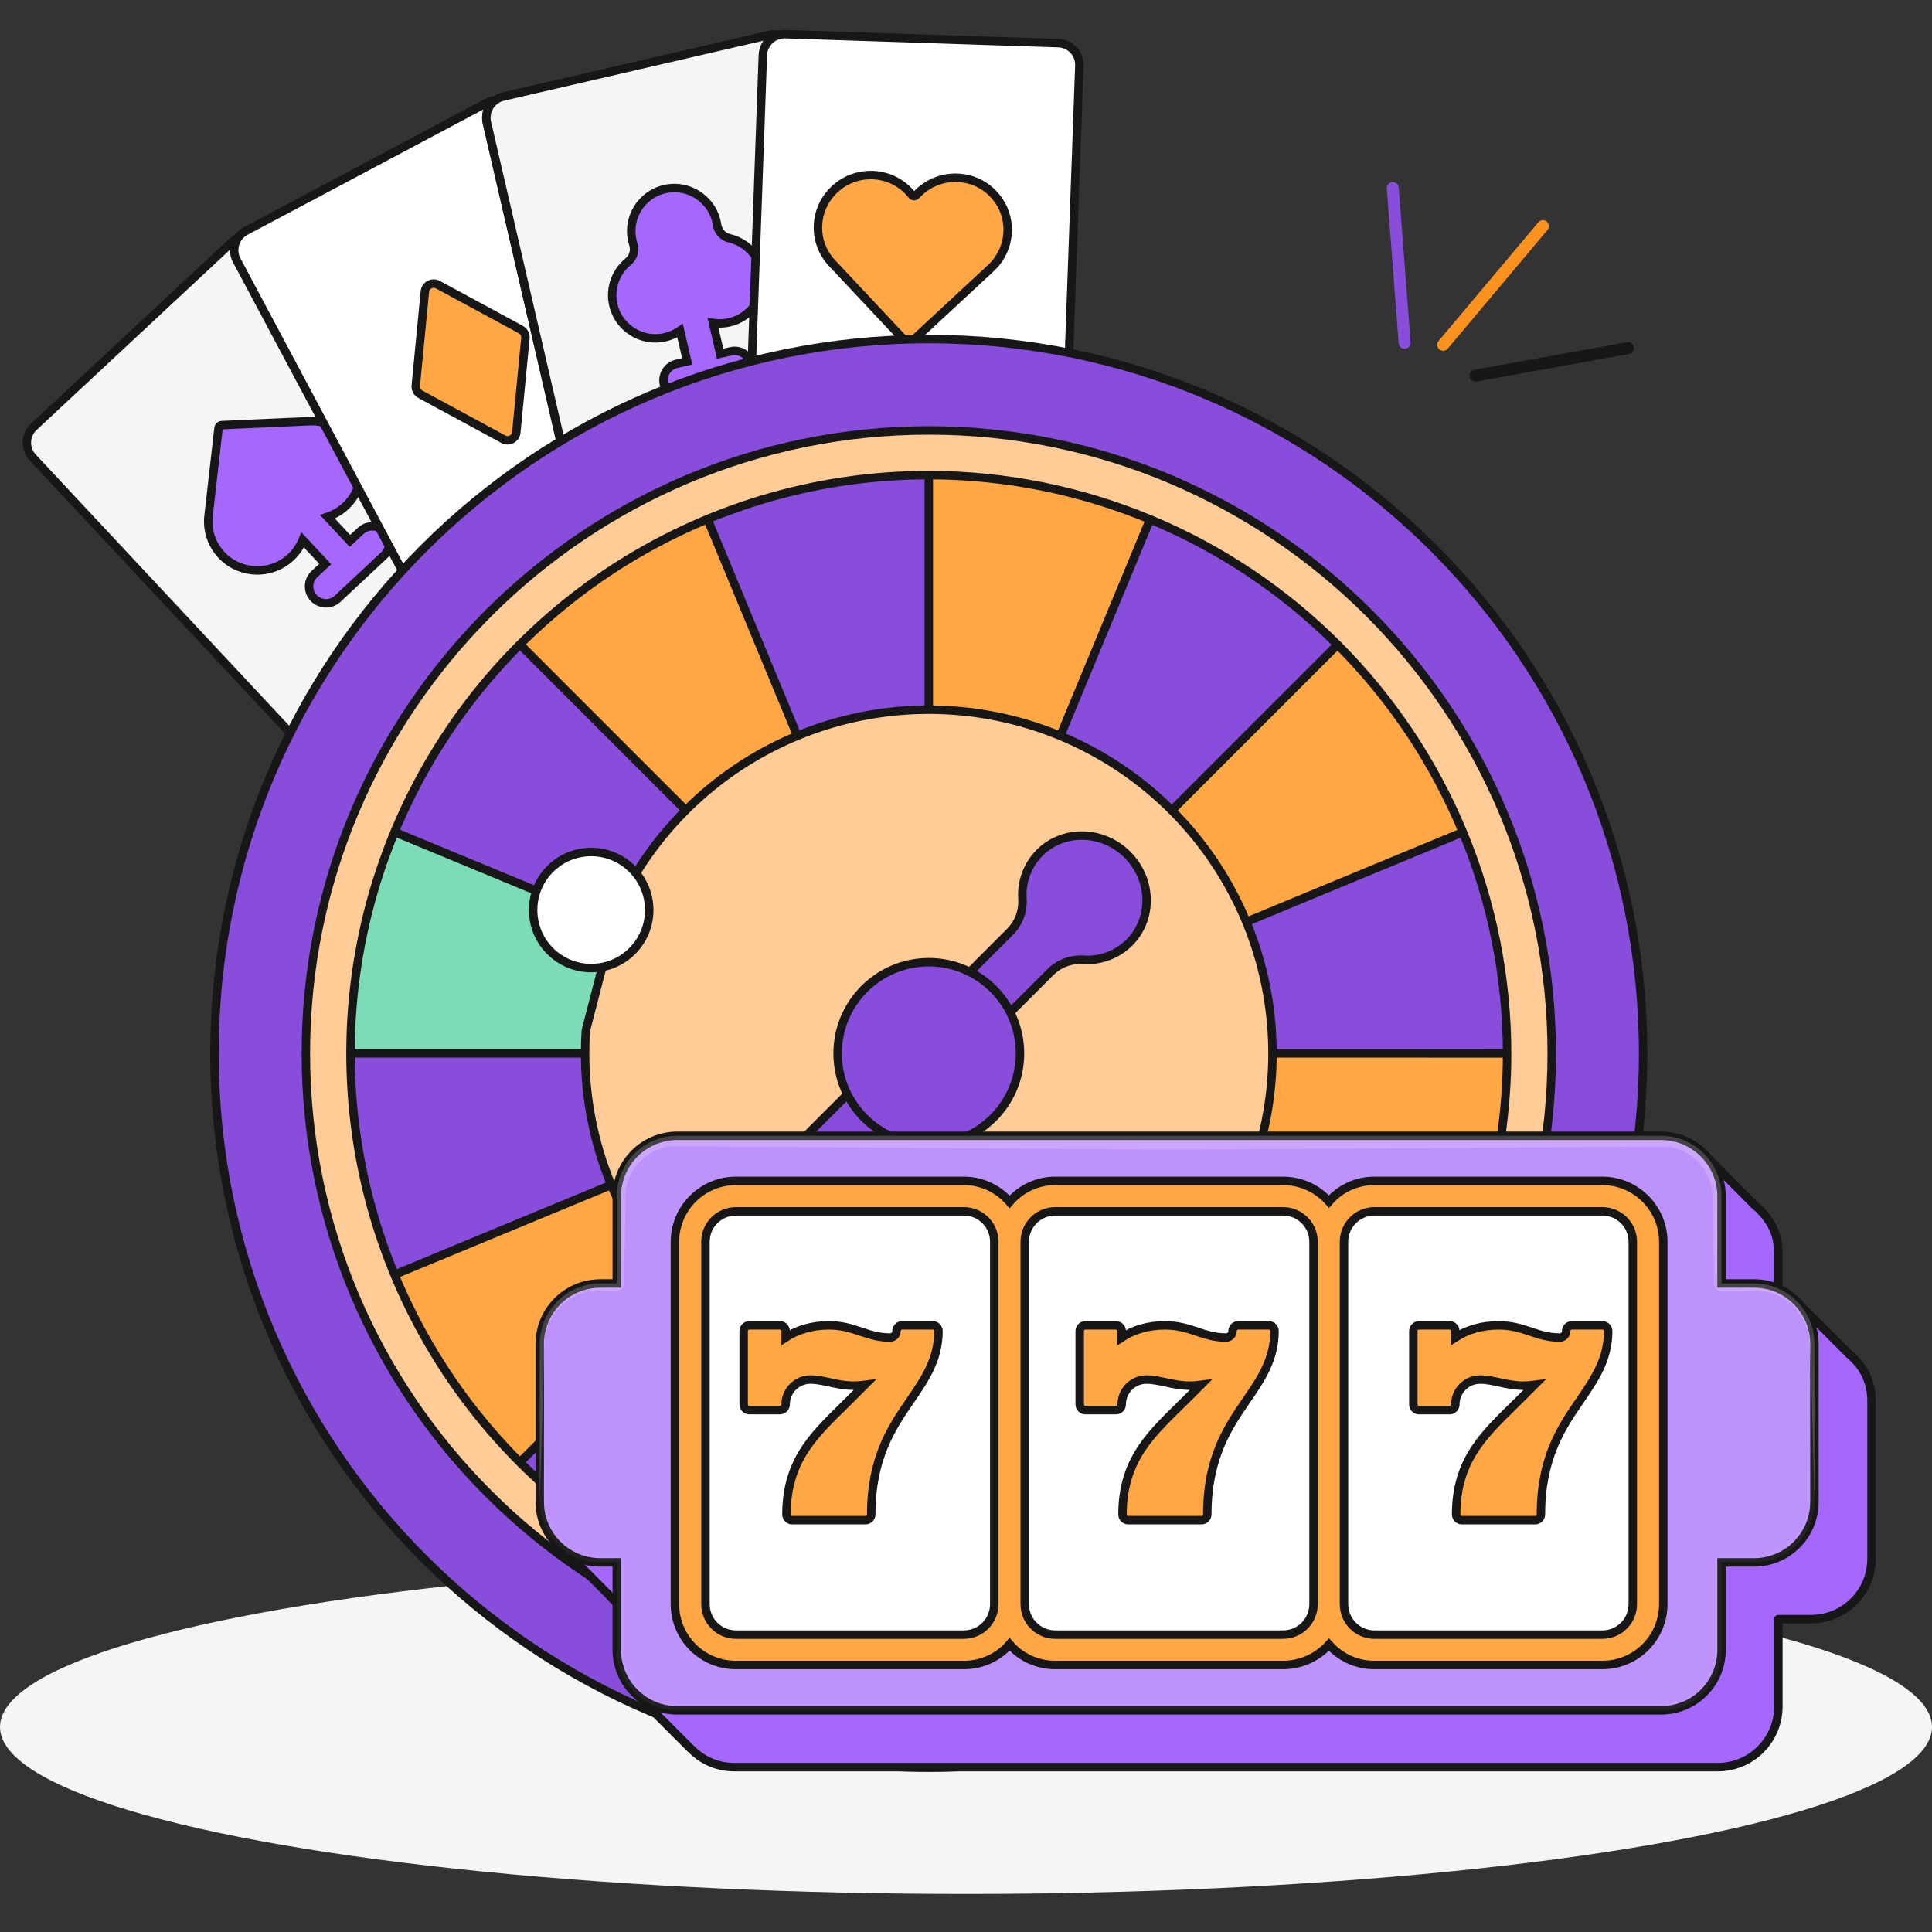
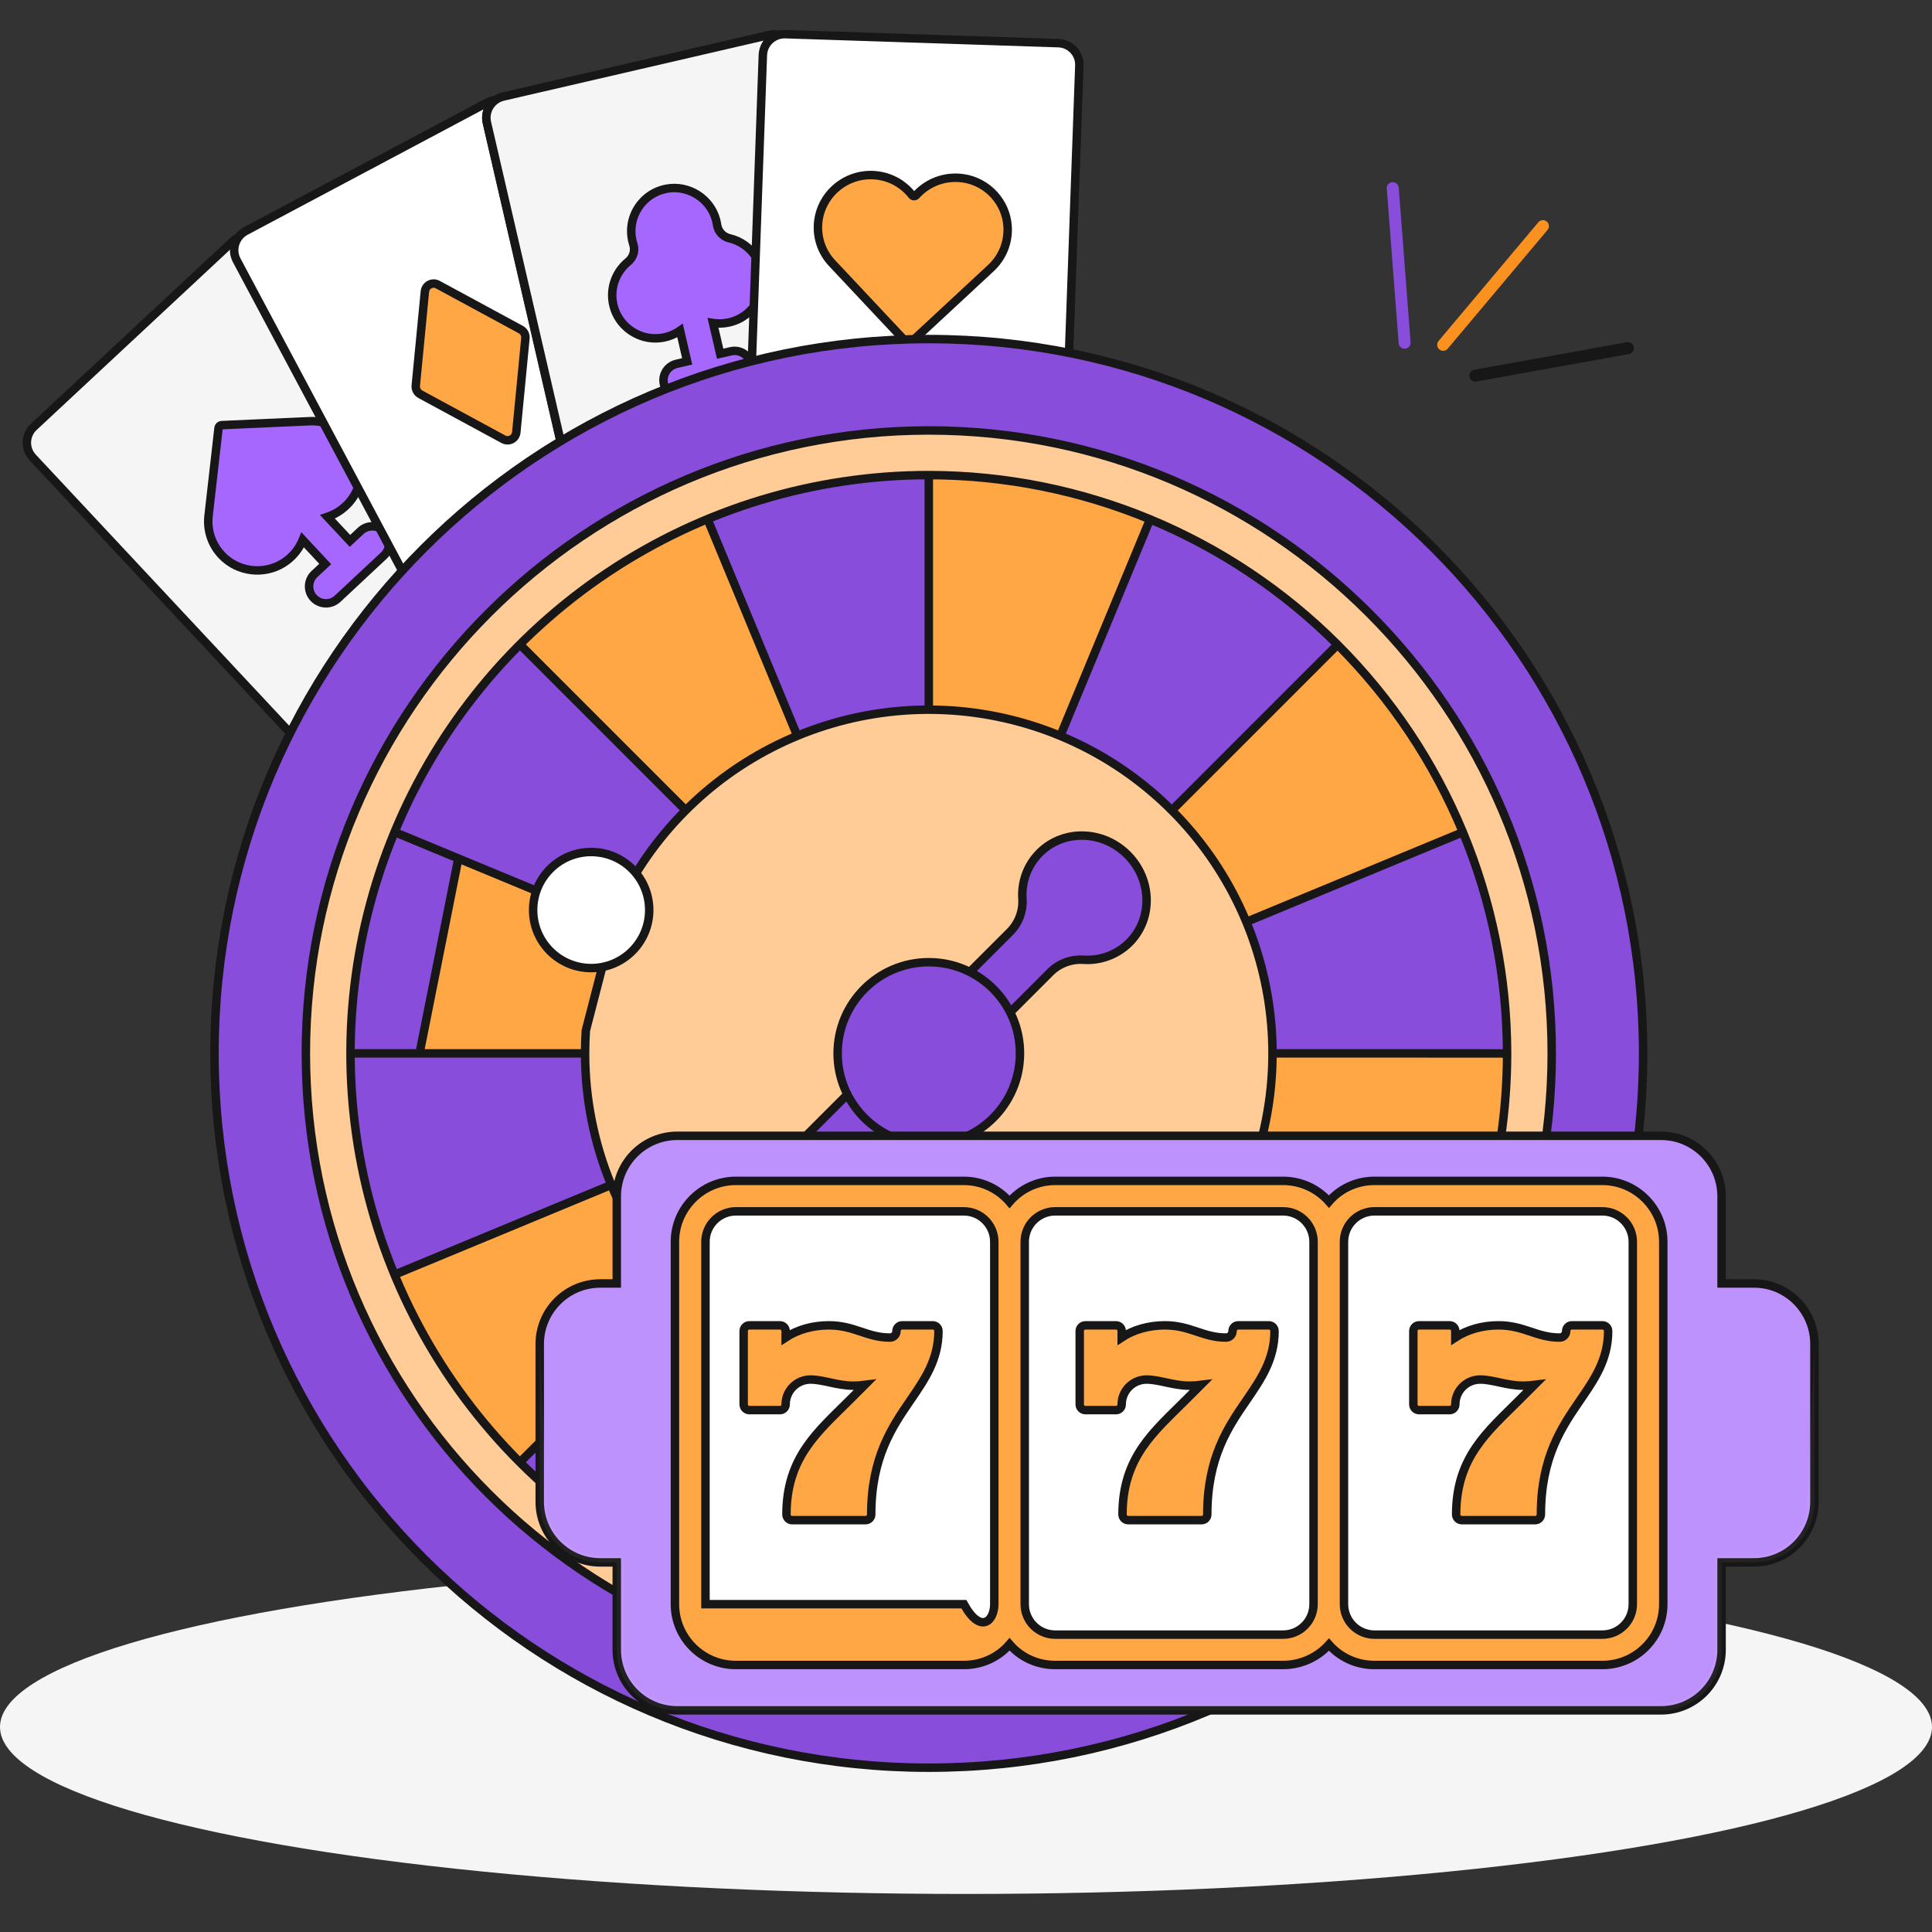
<svg xmlns="http://www.w3.org/2000/svg" width="457" height="457" viewBox="0 0 457 457" fill="none">
  <rect x="0" y="0" width="457" height="457" fill="#333333" stroke="none" />
  <g clip-path="url(#clip0_1_8746)">
    <ellipse cx="228.5" cy="408.5" rx="228.5" ry="39.5" fill="#F5F5F5" />
    <path d="M341.372 81.561L364.966 53.487" stroke="#FB921F" stroke-width="2.83" stroke-linecap="round" />
    <path d="M348.988 88.855L385.077 82.346" stroke="#171717" stroke-width="2.83" stroke-linecap="round" />
    <path d="M332.254 81.07L329.446 44.506" stroke="#884DDB" stroke-width="2.83" stroke-linecap="round" />
    <path d="M107.494 146.923C104.989 148.255 101.88 147.309 100.549 144.81L56.245 61.639C55.237 59.747 55.538 57.506 56.831 55.951C56.225 56.181 55.653 56.529 55.149 56.999L7.988 100.967C5.914 102.901 5.8 106.146 7.734 108.215L72.098 177.075C74.031 179.145 77.281 179.254 79.355 177.321L117.898 141.387L107.494 146.923Z" fill="#F5F5F5" stroke="#171717" stroke-width="2" />
    <path d="M51.69 101.283C51.735 100.886 52.062 100.58 52.462 100.562L73.248 99.635C74.4 99.578 75.559 99.693 76.682 99.976L84.754 115.138C84.269 116.504 83.523 117.792 82.519 118.919C81.087 120.526 79.334 121.633 77.459 122.249L82.78 127.947L85.325 125.572C86.941 124.064 89.474 124.15 90.983 125.767C92.491 127.383 92.403 129.916 90.786 131.424L79.845 141.638C79.449 142.007 78.997 142.282 78.519 142.461C77.048 143.011 75.326 142.663 74.187 141.444C72.679 139.827 72.766 137.294 74.382 135.785L76.927 133.41L71.607 127.711C70.864 129.539 69.64 131.212 67.938 132.531C63.574 135.913 57.287 135.697 53.165 132.024C50.168 129.353 48.907 125.567 49.337 121.956L51.69 101.283Z" fill="#A567FD" />
    <path d="M51.69 101.283L50.696 101.169L50.696 101.17L51.69 101.283ZM52.462 100.562L52.417 99.563L52.417 99.563L52.462 100.562ZM73.248 99.635L73.292 100.634L73.297 100.634L73.248 99.635ZM76.682 99.976L77.565 99.506L77.356 99.115L76.927 99.006L76.682 99.976ZM84.754 115.138L85.697 115.473L85.844 115.057L85.637 114.668L84.754 115.138ZM82.519 118.919L83.266 119.584L83.266 119.584L82.519 118.919ZM77.459 122.249L77.147 121.299L75.66 121.787L76.728 122.931L77.459 122.249ZM82.78 127.947L82.049 128.629L82.731 129.36L83.462 128.678L82.78 127.947ZM85.325 125.572L84.642 124.84L84.642 124.841L85.325 125.572ZM90.983 125.767L91.714 125.084L91.714 125.084L90.983 125.767ZM90.786 131.424L90.104 130.693L90.104 130.693L90.786 131.424ZM79.845 141.638L80.527 142.369L80.528 142.369L79.845 141.638ZM78.519 142.461L78.87 143.397L78.87 143.397L78.519 142.461ZM74.187 141.444L73.456 142.126L73.456 142.126L74.187 141.444ZM74.382 135.785L73.7 135.054L73.7 135.054L74.382 135.785ZM76.927 133.41L77.609 134.141L78.34 133.459L77.658 132.728L76.927 133.41ZM71.607 127.711L72.338 127.028L71.27 125.884L70.68 127.334L71.607 127.711ZM67.938 132.531L68.551 133.321L68.551 133.321L67.938 132.531ZM53.165 132.024L53.83 131.277L53.83 131.277L53.165 132.024ZM49.337 121.956L50.33 122.074L50.331 122.069L49.337 121.956ZM51.69 101.283L52.683 101.397C52.673 101.487 52.599 101.557 52.506 101.561L52.462 100.562L52.417 99.563C51.526 99.603 50.797 100.285 50.696 101.169L51.69 101.283ZM52.462 100.562L52.506 101.561L73.292 100.634L73.248 99.635L73.203 98.636L52.417 99.563L52.462 100.562ZM73.248 99.635L73.297 100.634C74.35 100.581 75.41 100.687 76.437 100.946L76.682 99.976L76.927 99.006C75.708 98.699 74.45 98.574 73.198 98.636L73.248 99.635ZM76.682 99.976L75.799 100.446L83.871 115.608L84.754 115.138L85.637 114.668L77.565 99.506L76.682 99.976ZM84.754 115.138L83.812 114.804C83.369 116.051 82.688 117.226 81.773 118.254L82.519 118.919L83.266 119.584C84.359 118.358 85.17 116.957 85.697 115.473L84.754 115.138ZM82.519 118.919L81.773 118.254C80.46 119.726 78.858 120.737 77.147 121.299L77.459 122.249L77.771 123.199C79.809 122.53 81.713 121.326 83.266 119.584L82.519 118.919ZM77.459 122.249L76.728 122.931L82.049 128.629L82.78 127.947L83.511 127.264L78.19 121.566L77.459 122.249ZM82.78 127.947L83.462 128.678L86.007 126.303L85.325 125.572L84.642 124.841L82.098 127.216L82.78 127.947ZM85.325 125.572L86.007 126.303C87.219 125.172 89.12 125.237 90.252 126.449L90.983 125.767L91.714 125.084C89.828 123.064 86.662 122.957 84.642 124.84L85.325 125.572ZM90.983 125.767L90.252 126.449C91.383 127.661 91.317 129.562 90.104 130.693L90.786 131.424L91.469 132.156C93.489 130.271 93.599 127.104 91.714 125.084L90.983 125.767ZM90.786 131.424L90.104 130.693L79.163 140.907L79.845 141.638L80.528 142.369L91.469 132.155L90.786 131.424ZM79.845 141.638L79.163 140.906C78.864 141.185 78.525 141.39 78.168 141.524L78.519 142.461L78.87 143.397C79.469 143.173 80.033 142.829 80.527 142.369L79.845 141.638ZM78.519 142.461L78.169 141.524C77.063 141.938 75.771 141.674 74.918 140.761L74.187 141.444L73.456 142.126C74.88 143.651 77.034 144.085 78.87 143.397L78.519 142.461ZM74.187 141.444L74.918 140.761C73.787 139.549 73.853 137.648 75.065 136.516L74.382 135.785L73.7 135.054C71.68 136.94 71.571 140.106 73.456 142.126L74.187 141.444ZM74.382 135.785L75.065 136.516L77.609 134.141L76.927 133.41L76.244 132.679L73.7 135.054L74.382 135.785ZM76.927 133.41L77.658 132.728L72.338 127.028L71.607 127.711L70.876 128.393L76.196 134.092L76.927 133.41ZM71.607 127.711L70.68 127.334C70.002 129.003 68.885 130.532 67.326 131.741L67.938 132.531L68.551 133.321C70.395 131.892 71.725 130.074 72.533 128.087L71.607 127.711ZM67.938 132.531L67.326 131.74C63.342 134.827 57.593 134.63 53.83 131.277L53.165 132.024L52.499 132.77C56.982 136.764 63.805 136.999 68.551 133.321L67.938 132.531ZM53.165 132.024L53.83 131.277C51.088 128.834 49.937 125.376 50.33 122.074L49.337 121.956L48.344 121.838C47.877 125.758 49.247 129.872 52.499 132.77L53.165 132.024ZM49.337 121.956L50.331 122.069L52.683 101.396L51.69 101.283L50.696 101.17L48.344 121.843L49.337 121.956Z" fill="#171717" />
    <path d="M142.568 124.808C139.794 125.452 137.027 123.734 136.389 120.97L115.163 29.009C114.68 26.916 115.556 24.825 117.215 23.653C116.568 23.719 115.922 23.908 115.311 24.233L58.135 54.631C55.62 55.968 54.663 59.081 55.997 61.583L100.397 144.866C101.731 147.369 104.851 148.314 107.366 146.977L154.094 122.134L142.568 124.808Z" fill="white" stroke="#171717" stroke-width="2" />
    <path d="M103.568 67.331L123.19 77.96C123.933 78.363 124.364 79.175 124.283 80.018L122.13 102.261C121.986 103.751 120.379 104.608 119.064 103.896L99.442 93.267C98.699 92.864 98.268 92.052 98.349 91.209L100.502 68.966C100.646 67.476 102.253 66.618 103.568 67.331Z" fill="#FFA645" stroke="#171717" stroke-width="2" />
    <path d="M182.299 112.661C179.459 112.563 177.237 110.182 177.334 107.343L180.584 12.859C180.658 10.709 182.042 8.913 183.942 8.21C183.301 8.106 182.631 8.122 181.959 8.277L119.033 22.839C116.265 23.48 114.541 26.243 115.181 29.011L136.497 121.116C137.138 123.884 139.9 125.608 142.668 124.967L194.094 113.066L182.299 112.661Z" fill="#F5F5F5" stroke="#171717" stroke-width="2" />
    <path d="M149.581 56.975C148.273 51.322 151.938 45.679 157.715 44.63C162.858 43.696 167.991 46.934 169.368 51.977C169.477 52.378 169.562 52.78 169.621 53.181C169.857 54.757 171.002 56.002 172.554 56.367C175.165 56.98 177.462 58.611 178.895 60.914L178.504 72.27C177.341 73.891 175.707 75.18 173.749 75.888C172.039 76.507 170.301 76.648 168.661 76.393L170.347 83.677L172.853 83.096C175.006 82.598 177.156 83.94 177.656 86.093C178.114 88.073 177.017 90.05 175.164 90.744C175.001 90.805 174.833 90.855 174.658 90.896L161.846 93.862C159.692 94.36 157.542 93.018 157.043 90.864C156.545 88.711 157.886 86.563 160.04 86.062L162.547 85.482L160.861 78.197C159.5 79.148 157.876 79.786 156.068 79.981C151.368 80.487 146.852 77.581 145.351 73.099C143.936 68.871 145.409 64.499 148.564 61.92C149.783 60.922 150.297 59.317 149.814 57.817C149.725 57.542 149.647 57.261 149.581 56.975Z" fill="#A567FD" />
    <path d="M149.581 56.975L150.555 56.75L150.555 56.75L149.581 56.975ZM157.715 44.63L157.536 43.646L157.536 43.646L157.715 44.63ZM169.368 51.977L170.332 51.714L170.332 51.713L169.368 51.977ZM169.621 53.181L170.61 53.033L170.61 53.033L169.621 53.181ZM172.554 56.367L172.325 57.341L172.326 57.341L172.554 56.367ZM178.895 60.914L179.894 60.948L179.905 60.644L179.744 60.386L178.895 60.914ZM178.504 72.27L179.317 72.853L179.493 72.607L179.504 72.305L178.504 72.27ZM173.749 75.888L173.408 74.948L173.408 74.948L173.749 75.888ZM168.661 76.393L168.815 75.405L167.353 75.178L167.687 76.619L168.661 76.393ZM170.347 83.677L169.373 83.902L169.598 84.877L170.573 84.651L170.347 83.677ZM172.853 83.096L172.628 82.121L172.627 82.122L172.853 83.096ZM177.656 86.093L178.63 85.868L178.63 85.867L177.656 86.093ZM175.164 90.744L175.515 91.68L175.515 91.68L175.164 90.744ZM174.658 90.896L174.884 91.87L174.884 91.87L174.658 90.896ZM161.846 93.862L162.071 94.836L162.071 94.836L161.846 93.862ZM157.043 90.864L156.069 91.09L156.069 91.09L157.043 90.864ZM160.04 86.062L159.815 85.088L159.814 85.088L160.04 86.062ZM162.547 85.482L162.772 86.456L163.747 86.231L163.521 85.256L162.547 85.482ZM160.861 78.197L161.835 77.972L161.501 76.531L160.288 77.377L160.861 78.197ZM156.068 79.981L156.175 80.975L156.175 80.975L156.068 79.981ZM145.351 73.099L144.403 73.416L144.403 73.416L145.351 73.099ZM148.564 61.92L149.197 62.694L149.197 62.694L148.564 61.92ZM149.814 57.817L150.765 57.51L150.765 57.509L149.814 57.817ZM149.581 56.975L150.555 56.75C149.375 51.651 152.681 46.56 157.894 45.614L157.715 44.63L157.536 43.646C151.195 44.797 147.17 50.994 148.607 57.201L149.581 56.975ZM157.715 44.63L157.894 45.614C162.526 44.772 167.163 47.697 168.403 52.24L169.368 51.977L170.332 51.713C168.819 46.171 163.19 42.619 157.536 43.646L157.715 44.63ZM169.368 51.977L168.403 52.239C168.502 52.604 168.578 52.967 168.632 53.329L169.621 53.181L170.61 53.033C170.545 52.593 170.452 52.152 170.332 51.714L169.368 51.977ZM169.621 53.181L168.632 53.328C168.928 55.309 170.374 56.882 172.325 57.341L172.554 56.367L172.783 55.394C171.63 55.123 170.785 54.205 170.61 53.033L169.621 53.181ZM172.554 56.367L172.326 57.341C174.682 57.894 176.754 59.366 178.046 61.442L178.895 60.914L179.744 60.386C178.17 57.856 175.649 56.067 172.783 55.394L172.554 56.367ZM178.895 60.914L177.896 60.879L177.505 72.236L178.504 72.27L179.504 72.305L179.894 60.948L178.895 60.914ZM178.504 72.27L177.692 71.687C176.64 73.152 175.167 74.311 173.408 74.948L173.749 75.888L174.089 76.829C176.246 76.048 178.041 74.629 179.317 72.853L178.504 72.27ZM173.749 75.888L173.408 74.948C171.86 75.509 170.292 75.635 168.815 75.405L168.661 76.393L168.507 77.381C170.31 77.661 172.219 77.506 174.089 76.829L173.749 75.888ZM168.661 76.393L167.687 76.619L169.373 83.902L170.347 83.677L171.321 83.451L169.635 76.168L168.661 76.393ZM170.347 83.677L170.573 84.651L173.079 84.07L172.853 83.096L172.627 82.122L170.121 82.703L170.347 83.677ZM172.853 83.096L173.078 84.07C174.694 83.696 176.307 84.703 176.681 86.319L177.656 86.093L178.63 85.867C178.006 83.176 175.319 81.499 172.628 82.121L172.853 83.096ZM177.656 86.093L176.681 86.319C177.025 87.803 176.202 89.287 174.814 89.807L175.164 90.744L175.515 91.68C177.831 90.813 179.203 88.343 178.63 85.868L177.656 86.093ZM175.164 90.744L174.814 89.807C174.693 89.852 174.566 89.89 174.432 89.921L174.658 90.896L174.884 91.87C175.099 91.82 175.309 91.757 175.515 91.68L175.164 90.744ZM174.658 90.896L174.433 89.921L161.62 92.887L161.846 93.862L162.071 94.836L174.884 91.87L174.658 90.896ZM161.846 93.862L161.62 92.887C160.005 93.261 158.391 92.254 158.017 90.639L157.043 90.864L156.069 91.09C156.692 93.782 159.38 95.459 162.071 94.836L161.846 93.862ZM157.043 90.864L158.017 90.639C157.644 89.024 158.649 87.412 160.267 87.036L160.04 86.062L159.814 85.088C157.123 85.714 155.446 88.398 156.069 91.09L157.043 90.864ZM160.04 86.062L160.266 87.036L162.772 86.456L162.547 85.482L162.322 84.507L159.815 85.088L160.04 86.062ZM162.547 85.482L163.521 85.256L161.835 77.972L160.861 78.197L159.887 78.423L161.573 85.707L162.547 85.482ZM160.861 78.197L160.288 77.377C159.062 78.233 157.598 78.81 155.96 78.987L156.068 79.981L156.175 80.975C158.153 80.762 159.937 80.062 161.433 79.017L160.861 78.197ZM156.068 79.981L155.961 78.987C151.73 79.442 147.652 76.82 146.3 72.781L145.351 73.099L144.403 73.416C146.052 78.343 151.006 81.532 156.175 80.975L156.068 79.981ZM145.351 73.099L146.3 72.781C145.022 68.965 146.349 65.022 149.197 62.694L148.564 61.92L147.931 61.145C144.469 63.977 142.85 68.777 144.403 73.416L145.351 73.099ZM148.564 61.92L149.197 62.694C150.718 61.449 151.382 59.422 150.765 57.51L149.814 57.817L148.862 58.124C149.213 59.212 148.848 60.395 147.93 61.146L148.564 61.92ZM149.814 57.817L150.765 57.509C150.685 57.262 150.615 57.009 150.555 56.75L149.581 56.975L148.607 57.201C148.679 57.514 148.764 57.823 148.862 58.126L149.814 57.817Z" fill="#171717" />
    <path d="M246.601 114.689L182.024 112.565C179.183 112.472 176.963 110.101 177.065 107.269L180.448 13.04C180.549 10.208 182.934 7.989 185.774 8.082L250.352 10.206C253.192 10.299 255.412 12.67 255.311 15.502L251.928 109.731C251.826 112.563 249.441 114.783 246.601 114.689Z" fill="white" stroke="#171717" stroke-width="2" />
    <path d="M227.89 42.184C223.477 41.527 219.373 43.206 216.688 46.191C216.429 46.479 215.971 46.464 215.734 46.16C213.276 43.013 209.306 41.077 204.854 41.453C199.12 41.938 194.383 46.418 193.595 52.088C193.053 55.991 194.364 59.627 196.798 62.219L214.058 80.609C214.523 81.105 215.307 81.13 215.808 80.665L234.392 63.409C237.012 60.977 238.588 57.433 238.335 53.505C237.969 47.799 233.575 43.03 227.89 42.184Z" fill="#FFA645" stroke="#171717" stroke-width="2" />
    <path d="M223.791 137.592C223.01 136.287 221.5 134.578 218.653 127.446C215.805 120.314 215.73 117.891 215.328 116.478C216.19 118.066 217.539 119.21 220.467 126.624C223.395 134.039 223.578 136.125 223.791 137.592Z" fill="white" />
    <path d="M219.7 418.135C313.016 418.135 388.665 342.486 388.665 249.17C388.665 155.853 313.016 80.205 219.7 80.205C126.383 80.205 50.735 155.853 50.735 249.17C50.735 342.486 126.383 418.135 219.7 418.135Z" fill="#884DDB" stroke="#171717" stroke-width="2" />
    <path d="M361.77 249.169C361.794 267.831 358.129 286.314 350.987 303.555L320.15 349.631C306.961 362.829 291.305 373.304 274.073 380.46L219.7 391.24C201.038 391.263 182.555 387.599 165.314 380.456L119.238 349.62C106.04 336.431 95.565 320.775 88.41 303.542L119.246 148.703C132.435 135.505 148.091 125.03 165.324 117.874L219.7 107.099C238.362 107.076 256.844 110.74 274.085 117.883L320.156 148.711C333.118 161.663 343.456 176.997 350.603 193.869L361.77 249.169Z" fill="#FFA645" stroke="#171717" stroke-width="2" />
-     <path d="M88.414 194.784C81.271 212.025 77.606 230.508 77.629 249.17L142.516 252.76L151.194 215.259L88.42 194.784H88.414Z" fill="#7BDCB5" stroke="#171717" stroke-width="2" />
    <path d="M361.77 249.176V249.17C361.791 230.512 358.125 212.033 350.983 194.797L255.948 234.157C253.973 229.398 251.083 225.074 247.44 221.431L320.163 148.716C306.973 135.519 291.317 125.045 274.085 117.89L234.716 212.922C229.956 210.949 224.853 209.935 219.7 209.94V107.1C201.042 107.078 182.563 110.744 165.327 117.886L204.687 212.921C199.928 214.896 195.604 217.786 191.961 221.429L119.246 148.706C106.048 161.896 95.575 177.552 88.42 194.784L183.452 234.153C181.479 238.913 180.465 244.016 180.47 249.17H77.629C77.608 267.828 81.274 286.306 88.416 303.543L183.451 264.182C185.425 268.941 188.316 273.264 191.959 276.907L119.236 349.624C132.426 362.821 148.083 373.295 165.315 380.449L204.684 285.417C209.444 287.39 214.547 288.404 219.7 288.399V391.24C238.357 391.261 256.836 387.596 274.072 380.453L234.712 285.418C239.471 283.444 243.795 280.553 247.438 276.91L320.153 349.633C333.351 336.443 343.825 320.786 350.979 303.554L255.947 264.185C257.92 259.425 258.934 254.322 258.929 249.17L361.77 249.176Z" fill="#884DDB" stroke="#171717" stroke-width="2" />
    <path d="M301 249.17C301 270.732 292.435 291.411 277.188 306.658C261.941 321.905 241.262 330.47 219.7 330.47C198.137 330.47 177.458 321.905 162.211 306.658C146.965 291.411 138.399 270.732 138.399 249.17C138.399 247.353 138.458 245.552 138.575 243.766L146.144 214.494C154.027 197.784 167.365 184.257 183.962 176.14C200.559 168.023 219.425 165.8 237.454 169.837C255.483 173.874 271.6 183.931 283.15 198.351C294.701 212.771 300.996 230.694 301 249.17Z" fill="#FFCB97" stroke="#171717" stroke-width="2" />
    <path d="M219.7 396.52C138.451 396.52 72.349 330.418 72.349 249.17C72.349 167.921 138.451 101.819 219.7 101.819C300.949 101.819 367.05 167.921 367.05 249.17C367.05 330.418 300.949 396.52 219.7 396.52ZM219.7 112.38C192.645 112.38 166.198 120.402 143.703 135.433C121.208 150.464 103.675 171.827 93.322 196.822C82.969 221.817 80.26 249.321 85.538 275.856C90.816 302.391 103.844 326.764 122.975 345.895C142.105 365.025 166.479 378.053 193.013 383.331C219.548 388.609 247.052 385.9 272.047 375.547C297.042 365.194 318.406 347.661 333.436 325.166C348.467 302.671 356.489 276.224 356.489 249.17C356.449 212.903 342.024 178.134 316.38 152.49C290.735 126.845 255.966 112.42 219.7 112.38Z" fill="#FFCB97" stroke="#171717" stroke-width="2" />
    <path d="M139.837 228.992C147.419 228.992 153.566 222.846 153.566 215.264C153.566 207.682 147.419 201.535 139.837 201.535C132.255 201.535 126.109 207.682 126.109 215.264C126.109 222.846 132.255 228.992 139.837 228.992Z" fill="white" stroke="#171717" stroke-width="2" />
    <path d="M200.632 277.77L221.547 256.854L212.015 247.322L191.099 268.237C190.087 269.281 188.864 270.096 187.512 270.629C186.16 271.162 184.709 271.399 183.258 271.326C181.243 271.171 179.219 271.452 177.323 272.15C175.426 272.848 173.703 273.946 172.269 275.37C166.649 280.99 166.845 290.298 172.708 296.161C178.571 302.024 187.879 302.22 193.499 296.6C194.923 295.167 196.021 293.443 196.719 291.547C197.417 289.65 197.698 287.626 197.543 285.611C197.47 284.16 197.708 282.709 198.24 281.357C198.773 280.005 199.588 278.782 200.632 277.77Z" fill="#884DDB" stroke="#171717" stroke-width="2" />
    <path d="M248.3 230.102L227.384 251.018L217.852 241.485L238.767 220.569C239.811 219.557 240.626 218.335 241.159 216.982C241.692 215.63 241.929 214.18 241.856 212.728C241.701 210.713 241.982 208.689 242.68 206.793C243.378 204.896 244.476 203.173 245.9 201.739C251.52 196.119 260.828 196.315 266.691 202.178C272.554 208.041 272.75 217.349 267.13 222.97C265.697 224.393 263.973 225.492 262.077 226.189C260.18 226.887 258.156 227.168 256.141 227.013C254.69 226.94 253.239 227.178 251.887 227.71C250.535 228.243 249.312 229.058 248.3 230.102Z" fill="#884DDB" stroke="#171717" stroke-width="2" />
    <path d="M219.7 270.737C231.611 270.737 241.267 261.081 241.267 249.17C241.267 237.258 231.611 227.602 219.7 227.602C207.789 227.602 198.133 237.258 198.133 249.17C198.133 261.081 207.789 270.737 219.7 270.737Z" fill="#884DDB" stroke="#171717" stroke-width="2" />
-     <path d="M442.694 331.357V368.664C442.694 376.659 436.284 382.997 428.362 382.997H420.655V403.667C420.655 411.59 414.245 418 406.322 418H173.654C169.981 418 166.74 416.632 164.219 414.399L163.067 413.319L152.335 402.587L154.136 397.474L159.321 398.986V382.997H155.504C152.047 382.997 148.806 381.773 146.357 379.684L144.413 377.739C144.341 377.739 144.341 377.667 144.341 377.595L130.336 363.518L137.034 361.357L138.474 362.51V328.731C138.474 322.435 142.415 319.227 143.228 318.144L143.732 317.712L151.439 307.124L154.535 314.399H156.696V293.8C156.696 285.878 163.106 279.467 171.029 279.467H399.16L402.257 272.193L415.397 285.406L415.902 285.766C418.701 288.57 420.655 291.631 420.655 296.426V317.024H423.824L426.849 309.75L437.437 320.337L437.941 320.769C438.229 321.057 438.589 321.345 438.805 321.634C441.254 324.082 442.694 327.539 442.694 331.357Z" fill="#A567FD" stroke="#171717" stroke-width="2" stroke-linejoin="round" />
    <path d="M429.193 317.93V355.238C429.193 363.16 422.783 369.57 414.932 369.57H407.226V390.241C407.226 398.164 400.816 404.573 392.893 404.573H160.225C152.302 404.573 145.892 398.164 145.892 390.241V369.57H142.003C134.081 369.57 127.67 363.16 127.67 355.238V317.93C127.67 310.008 134.081 303.597 142.003 303.597H145.892V282.999C145.892 275.076 152.302 268.666 160.225 268.666H392.893C400.816 268.666 407.226 275.076 407.226 282.999V303.597H414.932C422.783 303.597 429.193 310.008 429.193 317.93Z" fill="#BE92FD" stroke="#171717" stroke-width="2" />
    <path d="M414.932 367.929H407.228C406.324 367.929 405.587 368.666 405.587 369.57V390.239C405.587 397.238 399.889 402.936 392.891 402.936H160.225C153.226 402.936 147.535 397.238 147.535 390.239V369.57C147.535 368.666 146.798 367.929 145.894 367.929H142.004C135.005 367.929 129.314 362.238 129.314 355.239C129.283 354.547 127.64 317.247 127.671 317.93V355.239C127.671 363.161 134.081 369.571 142.003 369.571H145.892V390.241C145.892 398.164 152.302 404.574 160.225 404.574H392.893C400.816 404.574 407.226 398.164 407.226 390.241V369.571H414.933C422.783 369.571 429.193 363.161 429.193 355.239V317.931L427.551 355.239C427.551 362.238 421.892 367.929 414.932 367.929Z" fill="white" fill-opacity="0.05" />
    <path d="M393.435 293.731V379.438C393.435 387.433 386.953 393.842 379.03 393.842H325.085C320.836 393.842 316.947 391.97 314.354 389.017C311.689 391.97 307.8 393.842 303.478 393.842H249.605C245.284 393.842 241.395 391.97 238.802 388.945C236.209 391.97 232.32 393.842 227.999 393.842H174.054C166.131 393.842 159.649 387.433 159.649 379.438V293.731C159.649 285.808 166.131 279.326 174.054 279.326H227.999C232.32 279.326 236.209 281.27 238.802 284.296C241.395 281.27 245.284 279.326 249.605 279.326H303.478C307.8 279.326 311.689 281.199 314.354 284.224C316.947 281.199 320.836 279.326 325.085 279.326H379.03C386.953 279.326 393.435 285.808 393.435 293.731Z" fill="#FFA645" stroke="#171717" stroke-width="2" />
    <path d="M379.022 286.533H325.111C321.133 286.533 317.908 289.758 317.908 293.735V379.456C317.908 383.434 321.133 386.658 325.111 386.658H379.022C383 386.658 386.225 383.434 386.225 379.456V293.735C386.225 289.758 383 286.533 379.022 286.533Z" fill="white" stroke="#171717" stroke-width="2" />
    <path d="M303.505 286.533H249.593C245.615 286.533 242.39 289.758 242.39 293.735V379.456C242.39 383.434 245.615 386.658 249.593 386.658H303.505C307.482 386.658 310.707 383.434 310.707 379.456V293.735C310.707 289.758 307.482 286.533 303.505 286.533Z" fill="white" stroke="#171717" stroke-width="2" />
-     <path d="M227.987 286.533H174.075C170.097 286.533 166.873 289.758 166.873 293.735V379.456C166.873 383.434 170.097 386.658 174.075 386.658H227.987C231.964 386.658 235.189 383.434 235.189 379.456V293.735C235.189 289.758 231.964 286.533 227.987 286.533Z" fill="white" stroke="#171717" stroke-width="2" />
-     <path d="M414.93 303.595H407.223V282.997C407.223 275.075 400.814 268.664 392.891 268.664H160.225C152.303 268.664 145.892 275.075 145.892 282.997V303.595H142.003C134.081 303.595 127.671 310.005 127.671 317.928V355.235L128.633 323.382C128.873 318.561 128.065 313.717 132.366 309.29C136.882 304.449 142.32 305.367 145.892 305.33C146.836 305.345 147.611 304.592 147.626 303.648L147.627 303.595L147.945 283.665C147.693 277.702 152.035 272.436 157.536 271.35C159.017 271.052 147.53 271.066 276.558 271.932C401.209 271.298 393.54 271.011 395.565 271.419C401.033 272.499 405.352 277.727 405.103 283.665L405.422 303.595L405.423 303.639C405.435 304.621 406.242 305.408 407.224 305.396C412.877 305.717 417.624 304.045 422.58 307.633C424.652 309.074 426.288 311.183 427.198 313.578C428.164 315.827 428.198 315.27 429.19 355.235V317.928C429.19 310.005 422.781 303.595 414.93 303.595Z" fill="white" fill-opacity="0.19" />
+     <path d="M227.987 286.533H174.075C170.097 286.533 166.873 289.758 166.873 293.735V379.456H227.987C231.964 386.658 235.189 383.434 235.189 379.456V293.735C235.189 289.758 231.964 286.533 227.987 286.533Z" fill="white" stroke="#171717" stroke-width="2" />
    <path d="M204.732 359.582H187.379C186.633 359.582 186.029 358.977 186.029 358.232C186.029 344.665 193.502 338.631 200.885 331.247L204.532 327.6C203.684 327.712 202.787 327.768 201.84 327.768C198.041 327.768 194.761 326.322 191.717 326.322C188.475 326.322 185.837 328.96 185.837 332.202C185.837 332.948 185.232 333.552 184.487 333.552H177.256C176.511 333.552 175.906 332.948 175.906 332.202V314.849C175.906 314.104 176.511 313.499 177.256 313.499H184.487C185.232 313.499 185.837 314.104 185.837 314.849V316.368C188.657 314.523 192.242 313.499 196.055 313.499C202.113 313.499 205.033 316.391 210.516 316.391C211.366 316.391 212.058 315.699 212.058 314.849C212.058 314.104 212.663 313.499 213.408 313.499H220.639C221.384 313.499 221.989 314.104 221.989 314.849C221.989 321.545 218.77 326.237 215.363 331.205C211.013 337.548 206.082 344.737 206.082 358.232C206.082 358.977 205.477 359.582 204.732 359.582Z" fill="#FFA645" stroke="#171717" stroke-width="2" />
    <path d="M284.224 359.582H266.871C266.125 359.582 265.521 358.977 265.521 358.232C265.521 344.666 272.994 338.631 280.377 331.248L284.024 327.601C283.177 327.712 282.279 327.768 281.332 327.768C277.533 327.768 274.253 326.322 271.209 326.322C267.967 326.322 265.329 328.96 265.329 332.202C265.329 332.948 264.725 333.552 263.979 333.552H256.749C256.003 333.552 255.398 332.948 255.398 332.202V314.849C255.398 314.104 256.003 313.499 256.749 313.499H263.979C264.724 313.499 265.329 314.104 265.329 314.849V316.369C268.149 314.523 271.734 313.499 275.547 313.499C281.605 313.499 284.525 316.392 290.008 316.392C290.859 316.392 291.55 315.7 291.55 314.849C291.55 314.104 292.155 313.499 292.9 313.499H300.131C300.876 313.499 301.481 314.104 301.481 314.849C301.481 321.545 298.262 326.237 294.855 331.206C290.505 337.548 285.574 344.737 285.574 358.232C285.574 358.977 284.97 359.582 284.224 359.582Z" fill="#FFA645" stroke="#171717" stroke-width="2" />
    <path d="M363.141 359.582H345.788C345.042 359.582 344.438 358.977 344.438 358.232C344.438 344.666 351.911 338.631 359.294 331.248L362.941 327.601C362.093 327.712 361.195 327.768 360.249 327.768C356.45 327.768 353.17 326.322 350.126 326.322C346.884 326.322 344.246 328.96 344.246 332.202C344.246 332.948 343.641 333.552 342.896 333.552H335.665C334.92 333.552 334.315 332.948 334.315 332.202V314.849C334.315 314.104 334.92 313.499 335.665 313.499H342.896C343.641 313.499 344.246 314.104 344.246 314.849V316.369C347.066 314.523 350.651 313.499 354.464 313.499C360.522 313.499 363.442 316.392 368.925 316.392C369.775 316.392 370.467 315.7 370.467 314.849C370.467 314.104 371.072 313.499 371.817 313.499H379.048C379.793 313.499 380.398 314.104 380.398 314.849C380.398 321.545 377.179 326.237 373.772 331.206C369.422 337.548 364.491 344.737 364.491 358.232C364.491 358.977 363.886 359.582 363.141 359.582Z" fill="#FFA645" stroke="#171717" stroke-width="2" />
  </g>
  <defs>
    <clipPath id="clip0_1_8746">
      <rect width="457" height="457" fill="white" />
    </clipPath>
  </defs>
</svg>